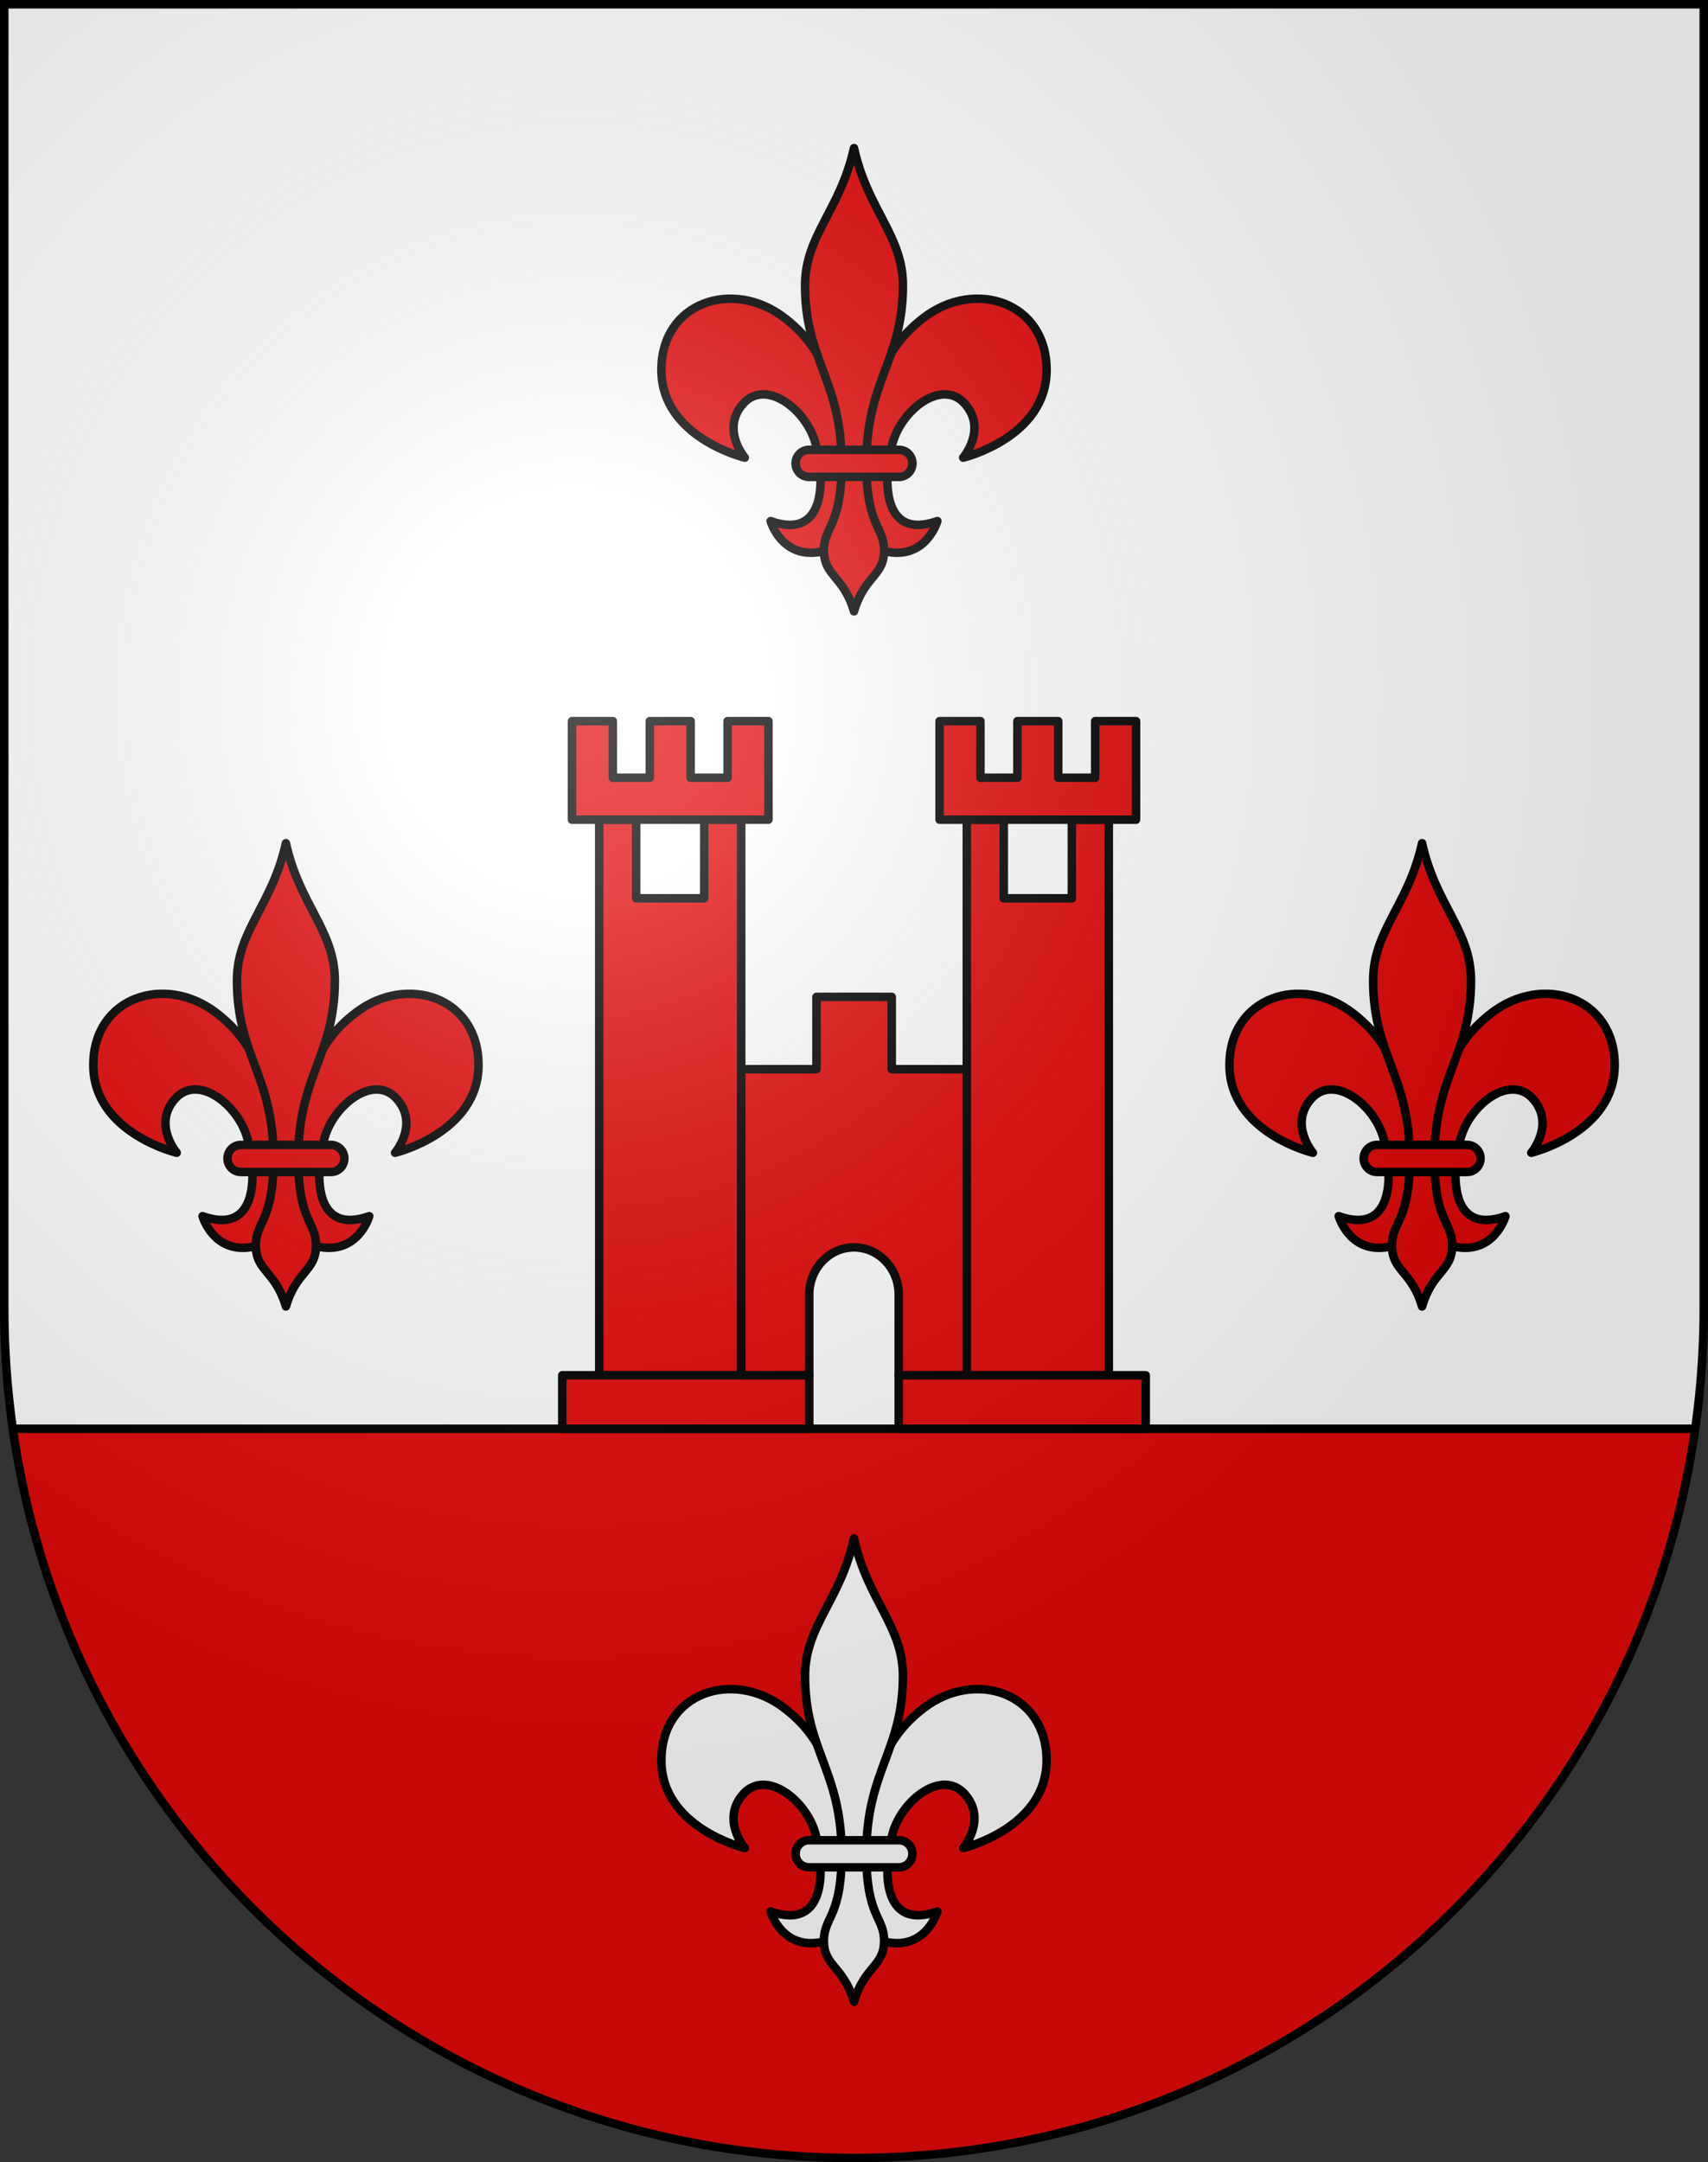
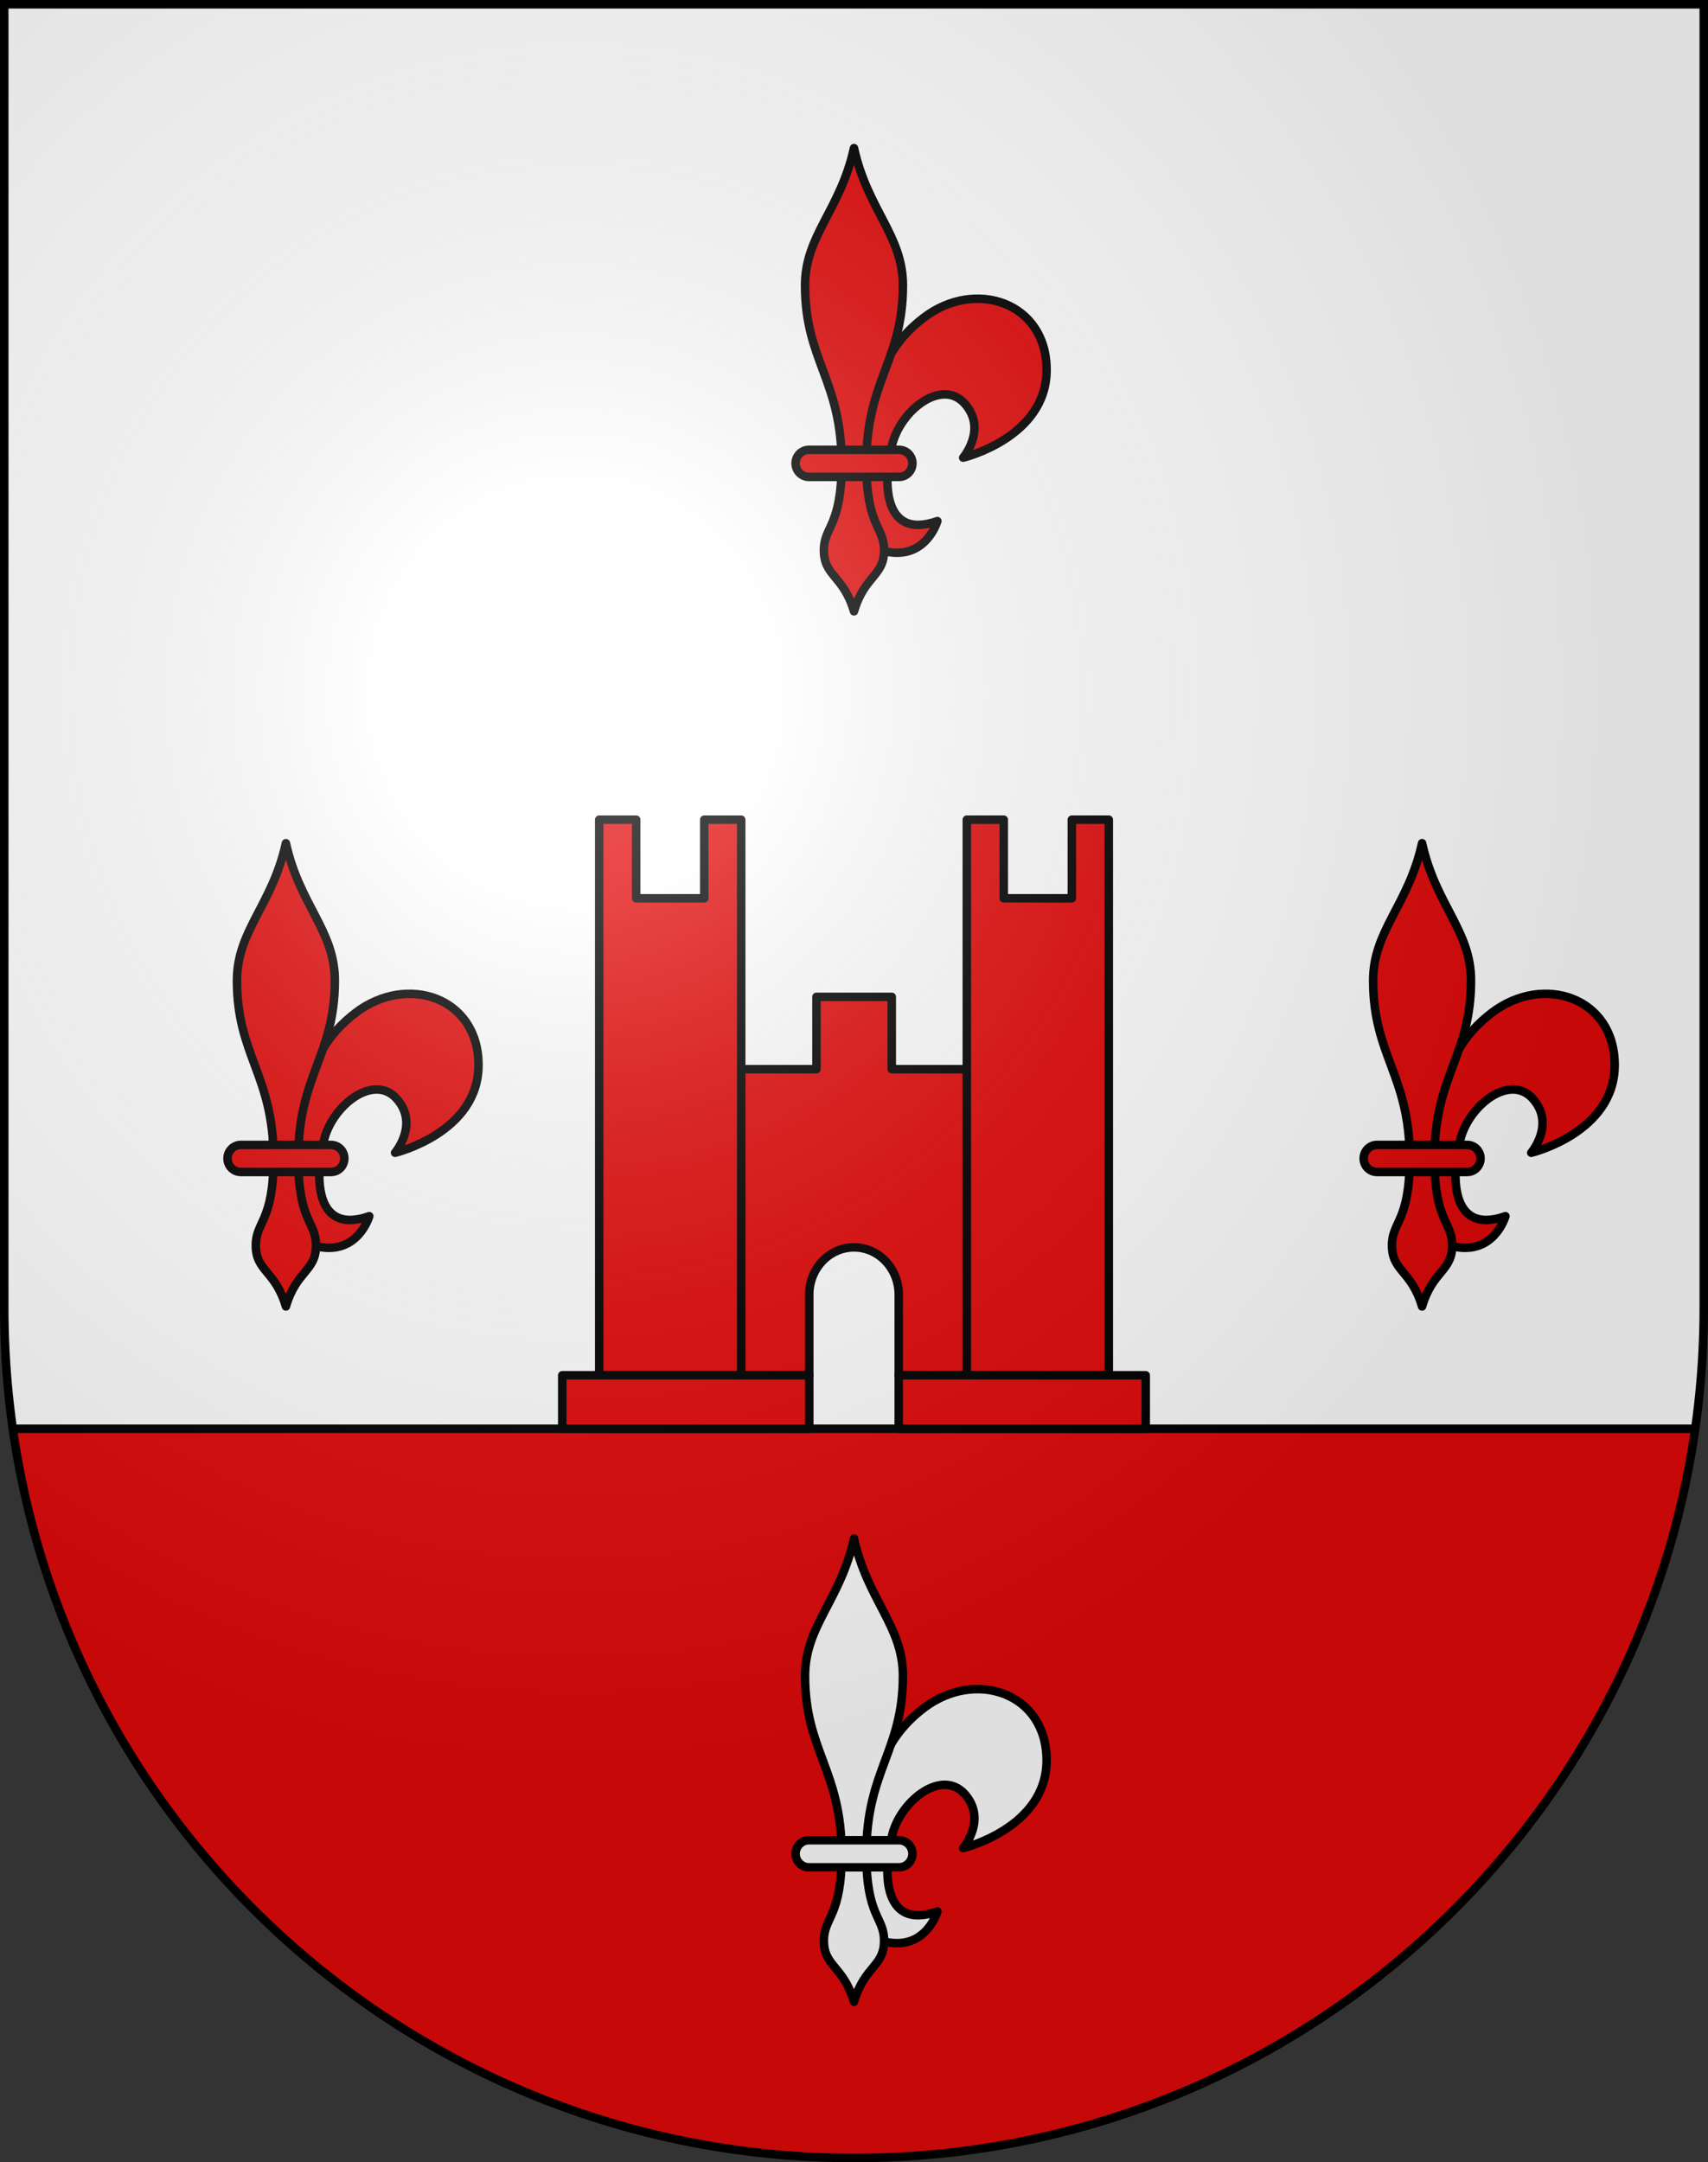
<svg xmlns="http://www.w3.org/2000/svg" xmlns:xlink="http://www.w3.org/1999/xlink" version="1.1" width="603px" height="763px" viewBox="0 0 603 763">
  <rect x="0" y="0" width="603" height="763" fill="#333333" stroke="none" />
  <clipPath id="m">
    <path id="s" d="M1.5,1.5v460c0,165.686 134.314,300 300,300c165.685,0 300-134.314 300-300V1.5H1.5z" />
  </clipPath>
  <g id="fdl">
    <path d="m312.71 685.25c14.274 3.064 18.221-10.729 18.221-10.729-20.042 7.053-19.131-15.637-15.791-27.594 3.341-11.959 17.578-22.781 25.509-13.797 7.93 8.982-0.609 19.011-0.609 19.011s29.456-7.053 29.456-30.968-25.265-32.308-43.422-18.396c-8.808 6.742-20.348 19.313-20.348 52.428-1e-3 10.425 0.608 28.205 6.984 30.045z" />
-     <path d="m290.28 685.25c-14.274 3.064-18.219-10.729-18.219-10.729 20.041 7.053 19.13-15.637 15.792-27.594-3.341-11.959-17.579-22.781-25.509-13.797-7.929 8.982 0.608 19.011 0.608 19.011s-29.455-7.053-29.455-30.968 25.262-32.308 43.423-18.396c8.806 6.742 20.346 19.313 20.346 52.428 0 10.425-0.608 28.205-6.986 30.045z" />
    <path d="m284.22 591.36c0-17.675 12.457-26.563 17.275-48.46 4.819 21.897 17.274 30.784 17.274 48.46 0 26.577-12.913 33.385-12.913 62.794 0 22.447 6.264 22.131 6.264 30.669 0 9.169-6.89 8.853-10.625 21.55-3.737-12.697-10.626-12.383-10.626-21.55 0-8.538 6.263-8.224 6.263-30.669 1e-3 -29.406-12.912-36.217-12.912-62.794z" />
    <path d="m322.13 654.15c0-2.64-2.118-4.778-4.734-4.778h-31.789c-2.612 0-4.732 2.14-4.732 4.778v0c0 2.639 2.119 4.778 4.732 4.778h31.789c2.616 0 4.734-2.14 4.734-4.778v0z" />
  </g>
  <radialGradient id="a" cx="858.04" cy="579.93" r="300" gradientTransform="matrix(1.215 0 0 1.267 -839.19 -490.49)" gradientUnits="userSpaceOnUse">
    <stop stop-color="#fff" stop-opacity=".314" offset="0" />
    <stop stop-color="#fff" stop-opacity=".251" offset=".19" />
    <stop stop-color="#6b6b6b" stop-opacity=".126" offset=".6" />
    <stop stop-opacity=".126" offset="1" />
  </radialGradient>
  <use xlink:href="#s" fill="#fff" />
  <path clip-path="url(#m)" fill="#e20909" stroke="#000" stroke-width="3" d="m0,504.17h603v259H0z" />
  <g fill="#e20909" stroke="#000" stroke-width="3" stroke-linecap="round" stroke-linejoin="round">
    <use xlink:href="#fdl" fill="#fff" />
    <use xlink:href="#fdl" y="-490.64" />
    <use xlink:href="#fdl" x="-200.56" y="-245.36" />
    <use xlink:href="#fdl" x="200.56" y="-245.36" />
    <path d="m314.83 377.29v-25.524h-26.58v25.524h-26.58v108.01h24.034v-28.483c0-9.193 7.071-16.646 15.793-16.646s15.793 7.453 15.793 16.646v28.483h24.034v-108.01h-26.494z" />
    <path d="m248.63 316.99h-24.033v-27.743h-13.046v196.05h50.126v-196.05h-13.047v27.743zm129.78-27.743v27.743h-24.033v-27.743h-13.047v196.05h50.126v-196.05h-13.046z" />
    <path d="m198.5 504.17h87.207v-18.864h-87.207z m118.79-18.864v18.864h87.207v-18.864z" />
-     <path d="m256.87 274.45h-13.047v-19.975h-14.42v19.975h-13.046v-19.975h-14.42v34.771h69.353v-34.771h-14.42v19.975z m129.78-19.975v19.975h-13.046v-19.975h-14.42v19.975h-13.047v-19.975h-14.42v34.771h69.354v-34.771h-14.421z" />
  </g>
  <use xlink:href="#s" fill="url(#a)" stroke="#000" stroke-width="3" />
</svg>